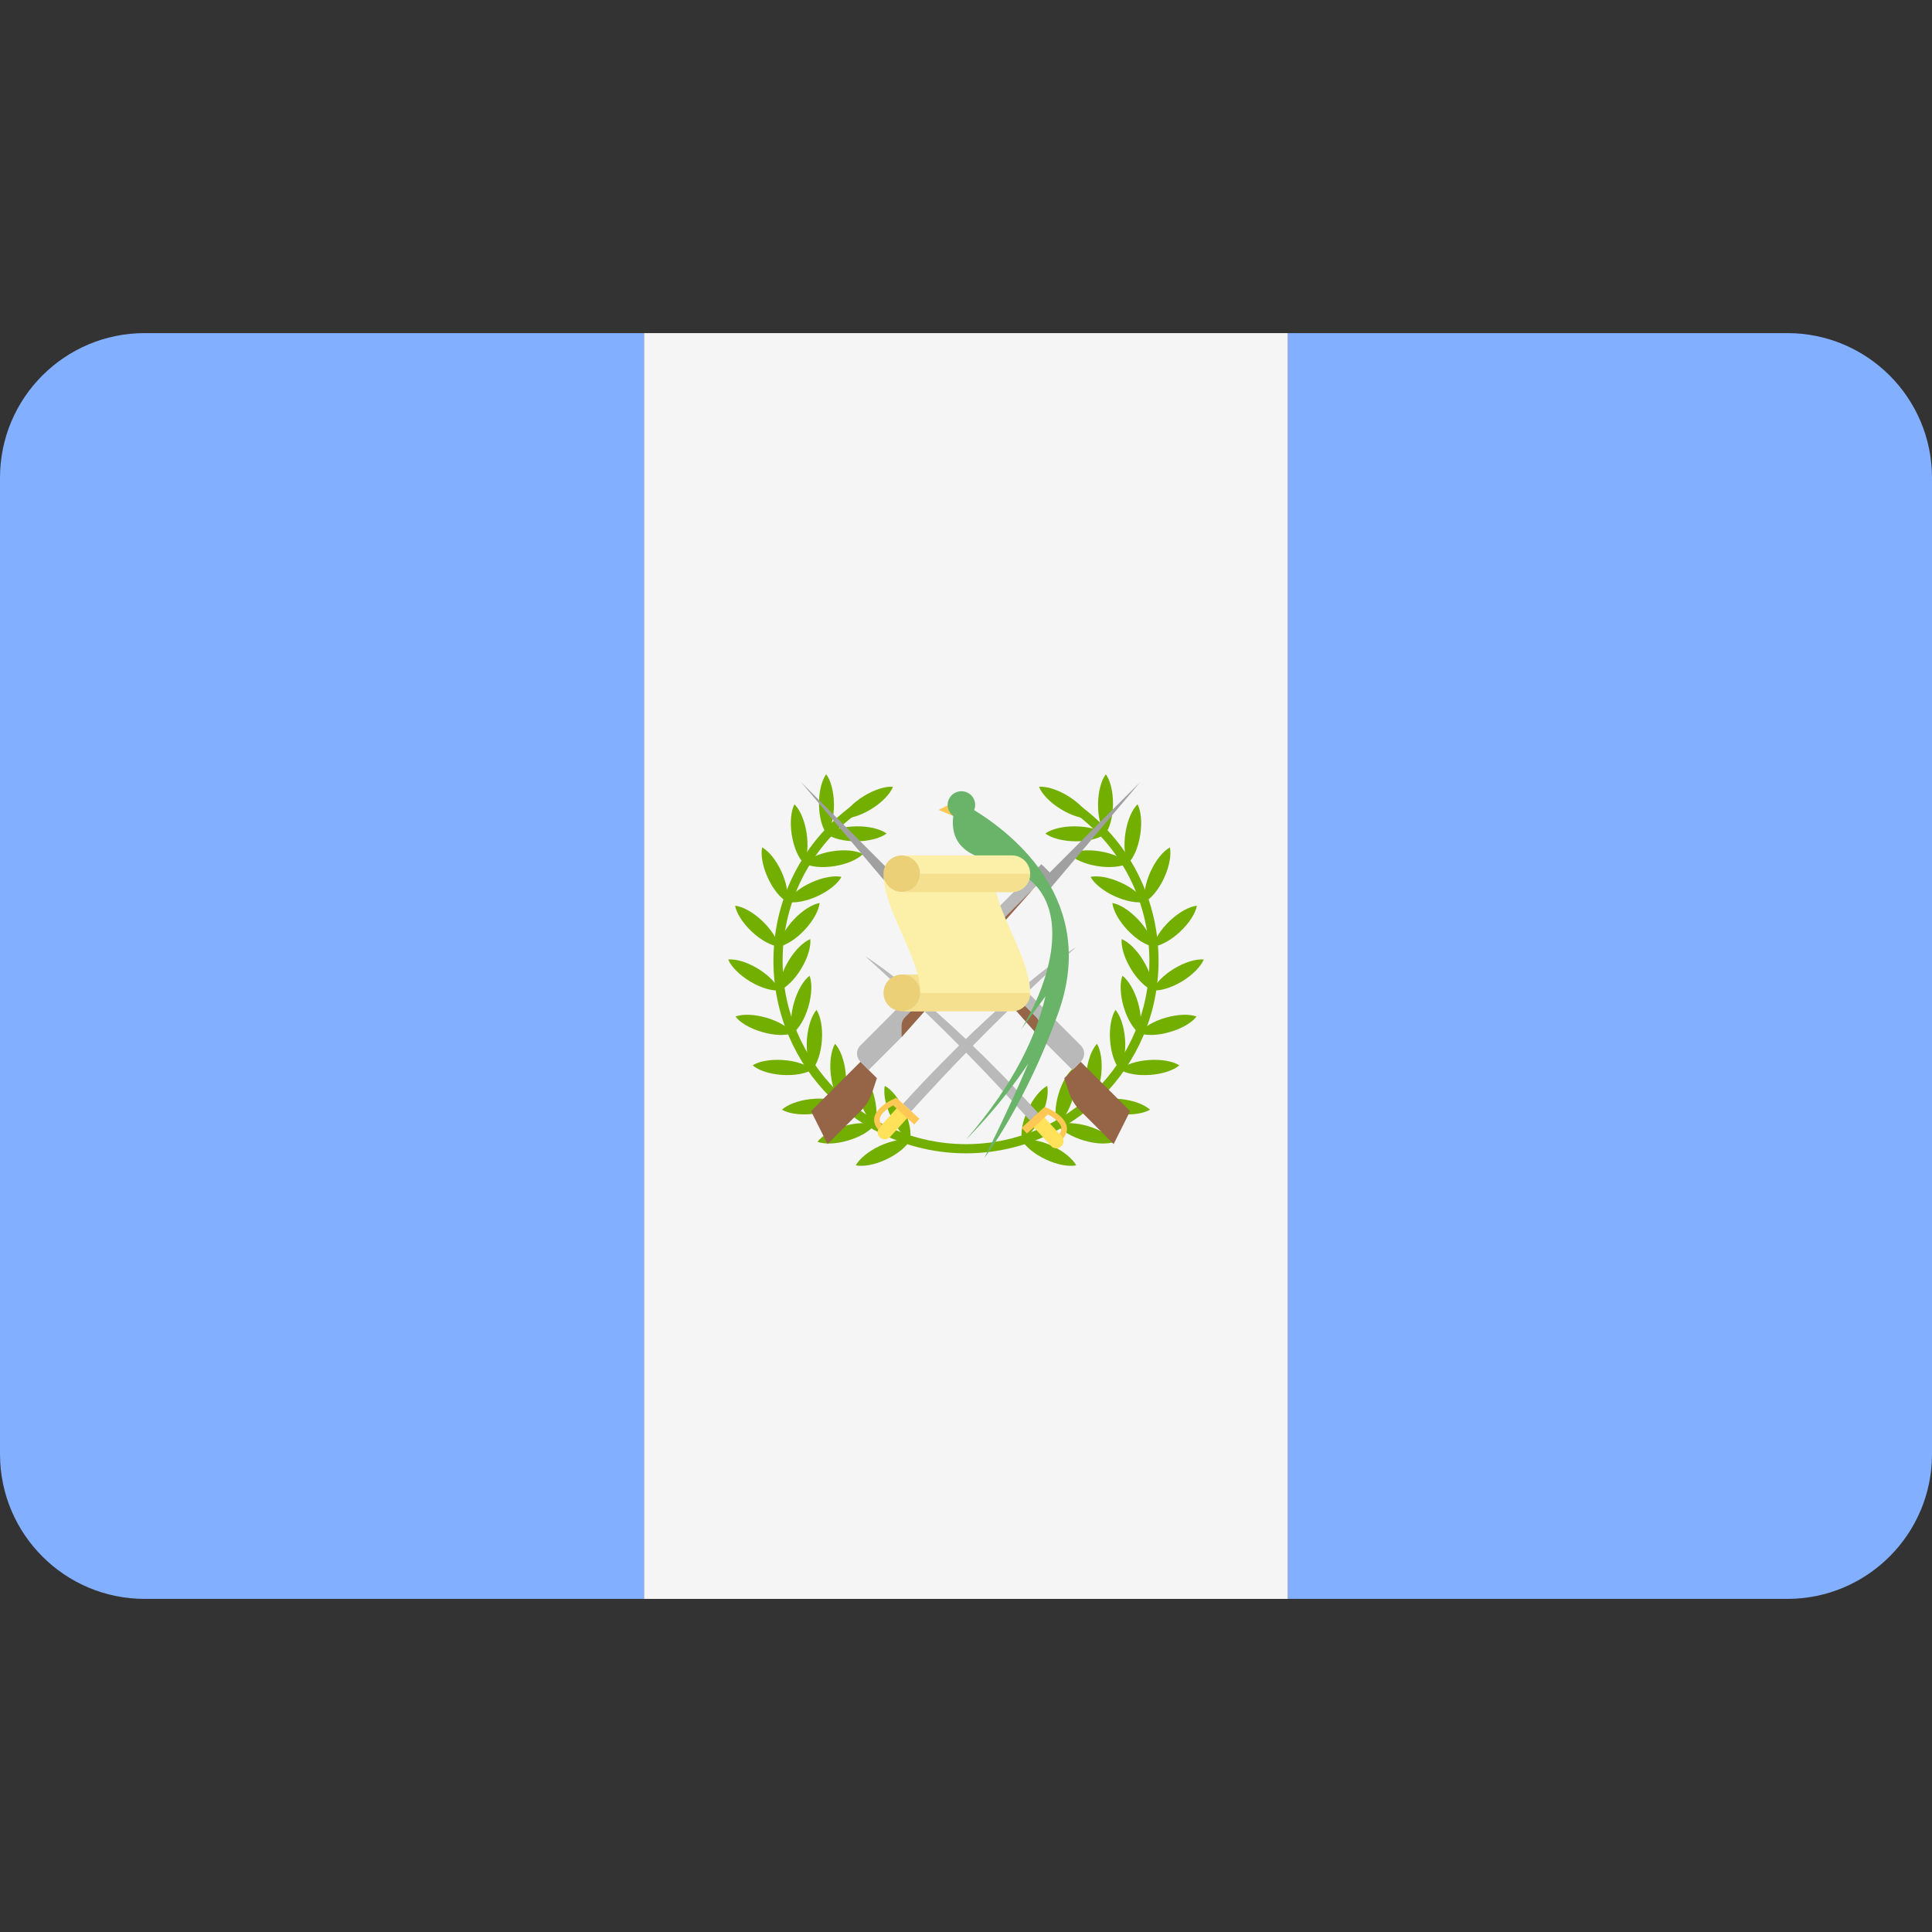
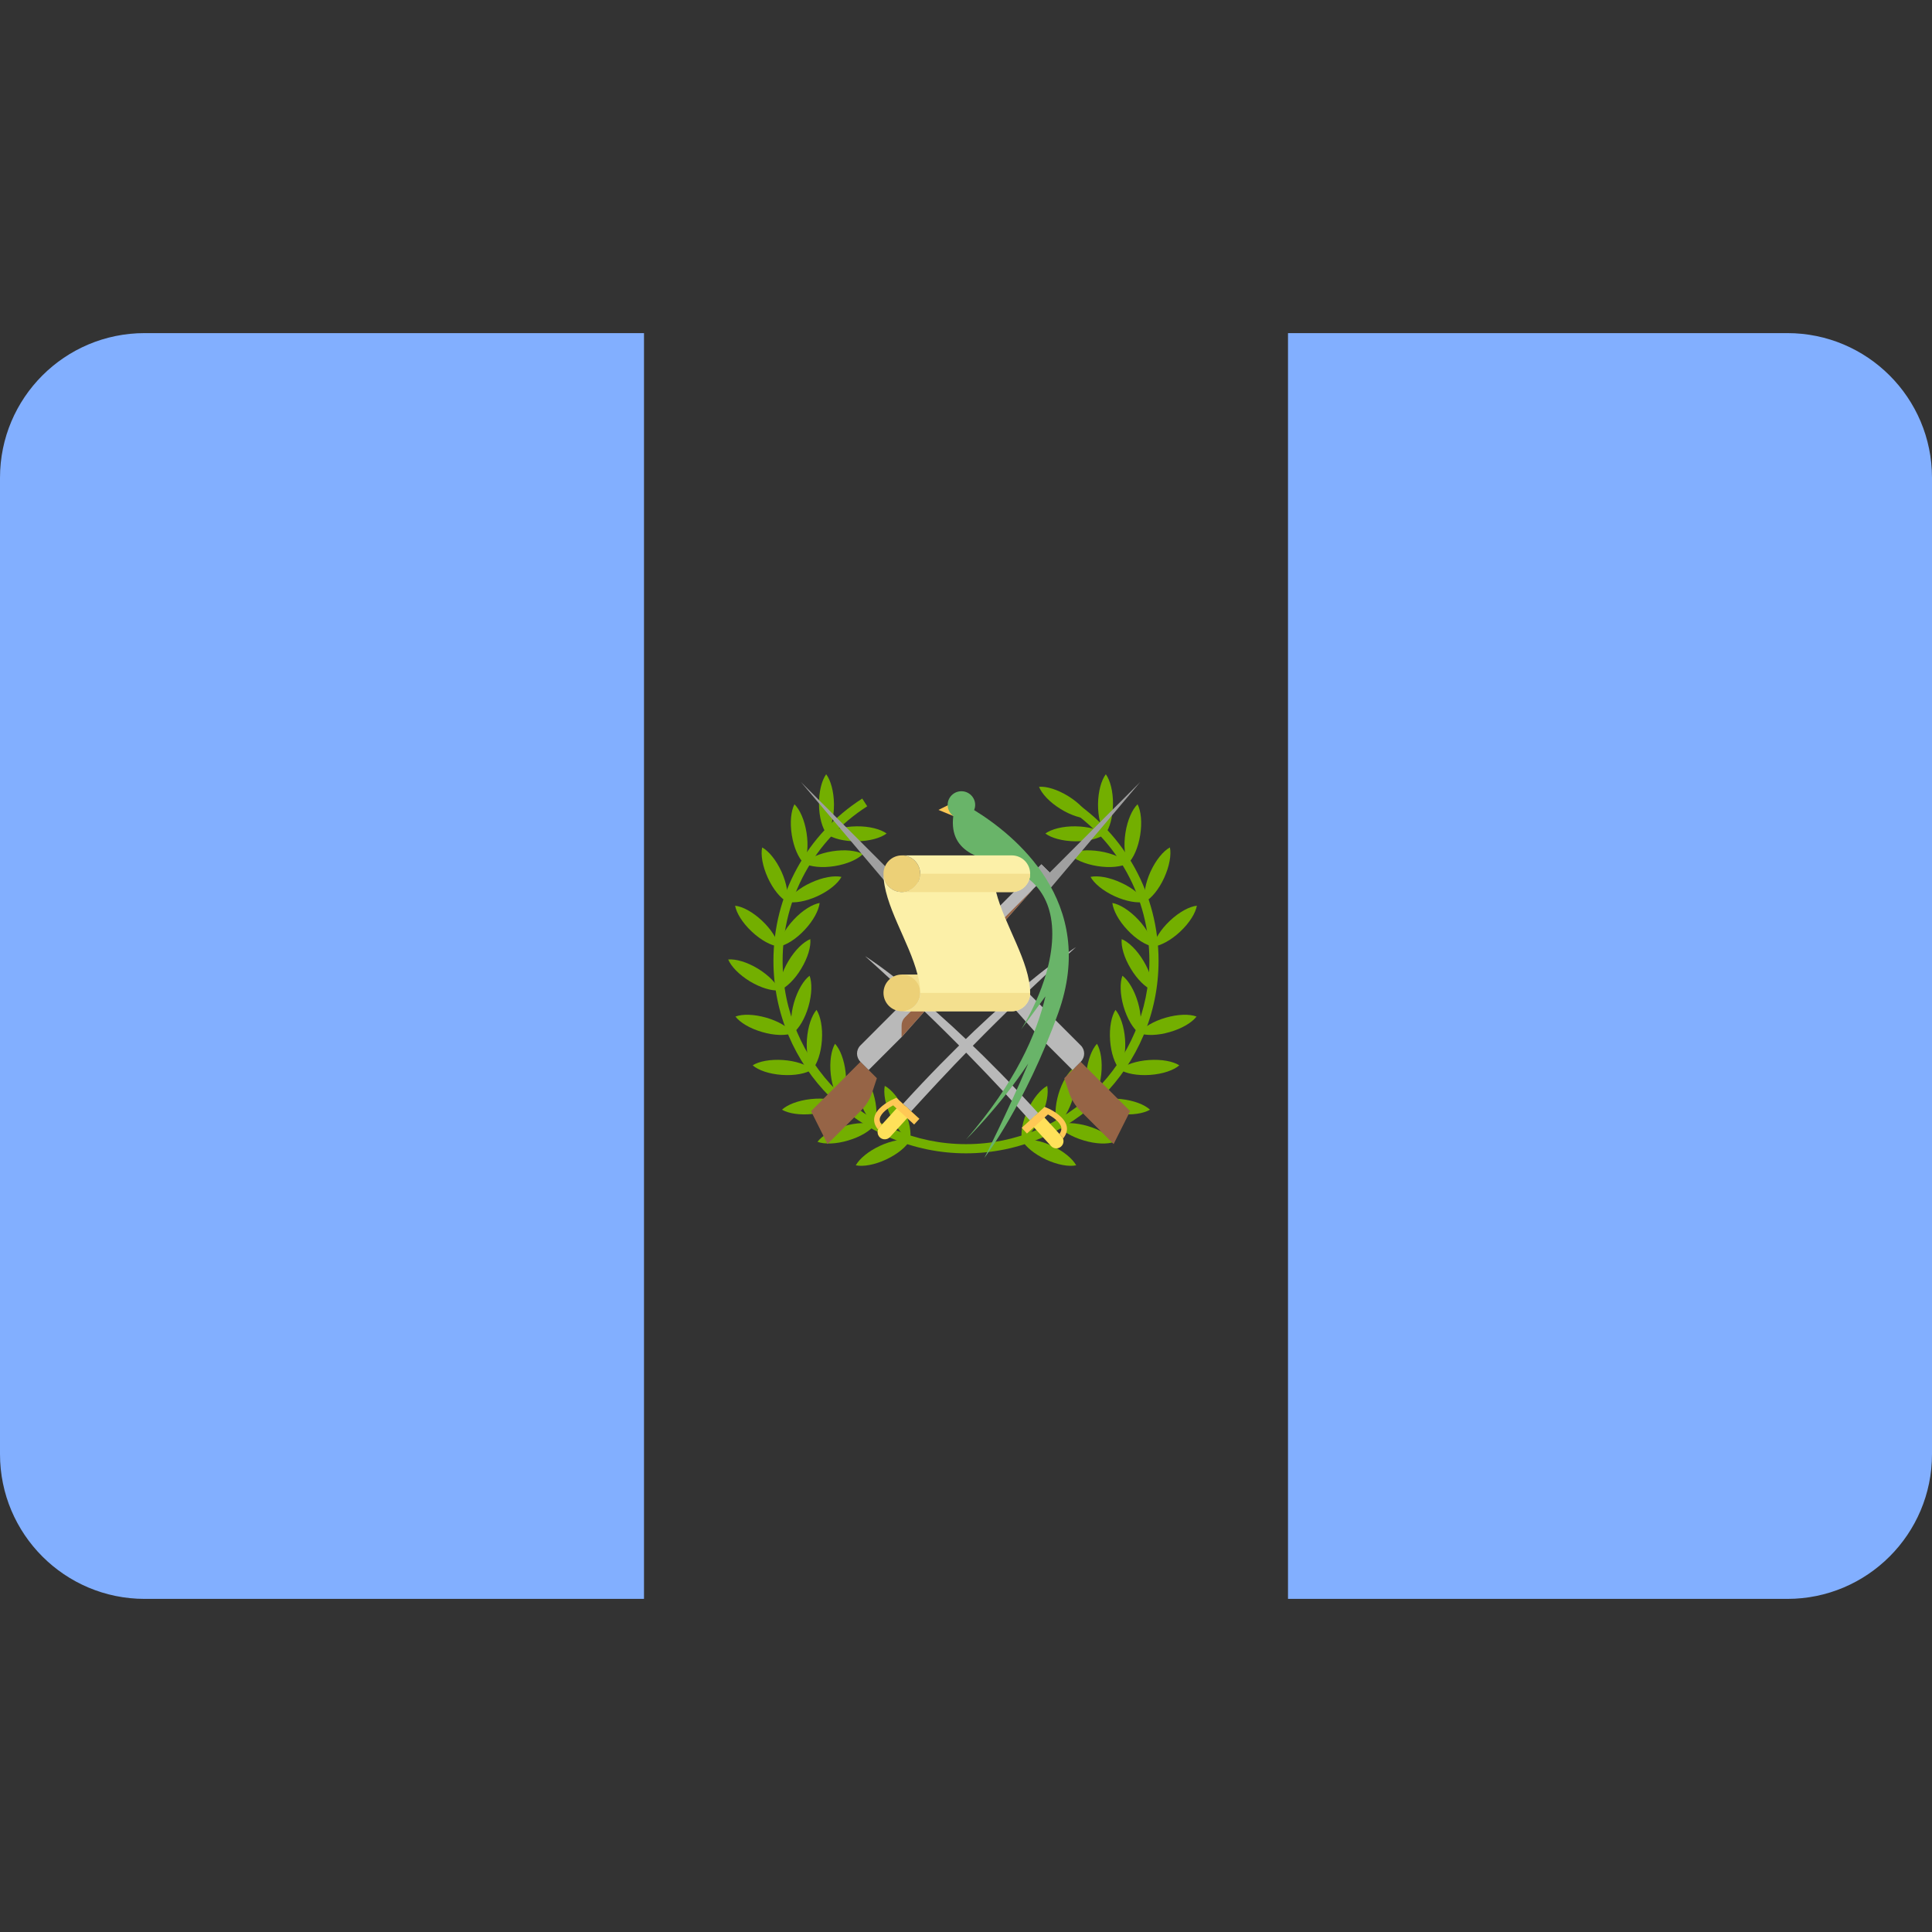
<svg xmlns="http://www.w3.org/2000/svg" width="24" height="24" viewBox="0 0 24 24" fill="none">
  <rect x="0" y="0" width="24" height="24" fill="#333333" stroke="none" />
  <path d="M1.797 4.138C0.805 4.138 0 4.942 0 5.935V18.064C0 19.057 0.805 19.862 1.797 19.862H8V4.138H1.797Z" fill="#82AFFF" />
-   <path d="M16 4.138H8V19.862H16V4.138Z" fill="#F5F5F5" />
  <path d="M22.203 4.138H16V19.862H22.203C23.195 19.862 24 19.057 24 18.064V5.935C24 4.942 23.195 4.138 22.203 4.138Z" fill="#82AFFF" />
  <path d="M11.896 9.943L11.658 10.061L11.877 10.151L11.896 9.943Z" fill="#FFC855" />
  <path d="M12 14.327C10.681 14.327 9.608 13.254 9.608 11.935C9.608 11.116 10.021 10.363 10.711 9.92L10.773 10.016C10.115 10.438 9.722 11.155 9.722 11.935C9.722 13.191 10.744 14.213 12 14.213V14.327V14.327Z" fill="#73AF00" />
  <path d="M10.631 14.476C10.722 14.495 10.863 14.471 11.007 14.404C11.152 14.336 11.261 14.244 11.305 14.163C11.214 14.144 11.073 14.168 10.929 14.235C10.784 14.303 10.676 14.395 10.631 14.476Z" fill="#73AF00" />
  <path d="M11.305 14.163C11.323 14.072 11.3 13.931 11.232 13.787C11.165 13.642 11.073 13.533 10.991 13.489C10.973 13.58 10.996 13.721 11.064 13.865C11.131 14.009 11.223 14.118 11.305 14.163Z" fill="#73AF00" />
  <path d="M10.155 14.184C10.242 14.216 10.385 14.213 10.537 14.167C10.69 14.122 10.811 14.047 10.867 13.973C10.78 13.941 10.637 13.944 10.485 13.989C10.332 14.034 10.211 14.11 10.155 14.184Z" fill="#73AF00" />
  <path d="M10.867 13.972C10.899 13.885 10.896 13.742 10.851 13.59C10.805 13.437 10.73 13.316 10.656 13.26C10.624 13.347 10.627 13.49 10.672 13.643C10.718 13.795 10.793 13.916 10.867 13.972Z" fill="#73AF00" />
  <path d="M9.714 13.785C9.794 13.832 9.935 13.855 10.094 13.838C10.252 13.82 10.384 13.768 10.453 13.705C10.373 13.658 10.232 13.636 10.073 13.653C9.915 13.67 9.782 13.722 9.714 13.785Z" fill="#73AF00" />
  <path d="M10.453 13.705C10.5 13.625 10.522 13.484 10.505 13.325C10.488 13.167 10.436 13.034 10.373 12.966C10.326 13.046 10.303 13.187 10.32 13.346C10.338 13.504 10.39 13.637 10.453 13.705Z" fill="#73AF00" />
  <path d="M9.35 13.234C9.42 13.295 9.555 13.342 9.714 13.353C9.873 13.364 10.013 13.336 10.091 13.286C10.02 13.226 9.886 13.179 9.727 13.168C9.568 13.157 9.428 13.184 9.35 13.234Z" fill="#73AF00" />
  <path d="M10.091 13.286C10.152 13.216 10.199 13.081 10.21 12.922C10.221 12.763 10.193 12.623 10.143 12.545C10.083 12.616 10.036 12.75 10.024 12.909C10.013 13.068 10.041 13.208 10.091 13.286Z" fill="#73AF00" />
-   <path d="M9.136 12.628C9.193 12.702 9.314 12.776 9.467 12.82C9.62 12.865 9.763 12.867 9.85 12.834C9.794 12.761 9.672 12.686 9.519 12.642C9.366 12.598 9.223 12.595 9.136 12.628Z" fill="#73AF00" />
+   <path d="M9.136 12.628C9.193 12.702 9.314 12.776 9.467 12.82C9.62 12.865 9.763 12.867 9.85 12.834C9.794 12.761 9.672 12.686 9.519 12.642C9.366 12.598 9.223 12.595 9.136 12.628" fill="#73AF00" />
  <path d="M9.85 12.835C9.924 12.778 9.999 12.656 10.043 12.503C10.087 12.35 10.089 12.208 10.057 12.121C9.983 12.177 9.909 12.299 9.864 12.452C9.82 12.605 9.818 12.747 9.85 12.835Z" fill="#73AF00" />
  <path d="M9.046 11.919C9.082 12.005 9.18 12.108 9.316 12.191C9.453 12.273 9.59 12.312 9.683 12.303C9.647 12.217 9.549 12.114 9.412 12.031C9.276 11.949 9.139 11.911 9.046 11.919Z" fill="#73AF00" />
  <path d="M9.683 12.303C9.769 12.267 9.872 12.169 9.954 12.032C10.036 11.896 10.075 11.759 10.066 11.666C9.98 11.701 9.877 11.8 9.795 11.937C9.713 12.073 9.674 12.21 9.683 12.303Z" fill="#73AF00" />
  <path d="M9.132 11.251C9.148 11.342 9.223 11.464 9.339 11.573C9.455 11.682 9.581 11.748 9.674 11.759C9.657 11.668 9.582 11.546 9.466 11.437C9.35 11.328 9.224 11.261 9.132 11.251Z" fill="#73AF00" />
  <path d="M9.674 11.759C9.765 11.742 9.887 11.668 9.996 11.551C10.105 11.435 10.171 11.309 10.182 11.217C10.091 11.233 9.969 11.308 9.86 11.424C9.751 11.54 9.685 11.667 9.674 11.759Z" fill="#73AF00" />
  <path d="M9.468 10.527C9.448 10.618 9.472 10.759 9.538 10.904C9.604 11.049 9.696 11.158 9.777 11.203C9.796 11.112 9.773 10.971 9.707 10.826C9.64 10.681 9.549 10.572 9.468 10.527Z" fill="#73AF00" />
  <path d="M9.777 11.203C9.868 11.222 10.009 11.199 10.154 11.133C10.299 11.066 10.408 10.975 10.453 10.893C10.362 10.874 10.221 10.897 10.076 10.964C9.931 11.03 9.822 11.121 9.777 11.203Z" fill="#73AF00" />
  <path d="M9.869 9.991C9.826 10.074 9.811 10.216 9.836 10.373C9.861 10.53 9.92 10.66 9.986 10.725C10.029 10.643 10.044 10.501 10.019 10.344C9.994 10.186 9.936 10.056 9.869 9.991Z" fill="#73AF00" />
  <path d="M9.986 10.725C10.069 10.768 10.21 10.784 10.368 10.759C10.525 10.734 10.655 10.675 10.72 10.609C10.637 10.566 10.496 10.55 10.338 10.575C10.181 10.6 10.051 10.659 9.986 10.725Z" fill="#73AF00" />
  <path d="M10.263 9.618C10.209 9.693 10.172 9.831 10.174 9.991C10.175 10.15 10.214 10.287 10.271 10.361C10.325 10.286 10.361 10.148 10.36 9.989C10.358 9.83 10.319 9.692 10.263 9.618Z" fill="#73AF00" />
  <path d="M10.271 10.361C10.346 10.416 10.484 10.452 10.643 10.451C10.802 10.449 10.94 10.41 11.014 10.354C10.938 10.3 10.801 10.263 10.641 10.265C10.482 10.267 10.345 10.305 10.271 10.361Z" fill="#73AF00" />
-   <path d="M10.462 10.166C10.554 10.173 10.691 10.133 10.826 10.049C10.962 9.965 11.059 9.86 11.093 9.774C11 9.766 10.864 9.807 10.728 9.891C10.593 9.975 10.496 10.079 10.462 10.166Z" fill="#73AF00" />
  <path d="M12 14.327V14.213C13.256 14.213 14.278 13.191 14.278 11.935C14.278 11.155 13.885 10.438 13.227 10.016L13.289 9.92C13.979 10.363 14.392 11.116 14.392 11.935C14.392 13.254 13.319 14.327 12 14.327Z" fill="#73AF00" />
  <path d="M13.369 14.476C13.278 14.495 13.137 14.471 12.993 14.404C12.848 14.336 12.739 14.244 12.695 14.163C12.786 14.144 12.927 14.168 13.071 14.235C13.216 14.303 13.324 14.395 13.369 14.476Z" fill="#73AF00" />
  <path d="M12.695 14.163C12.677 14.072 12.7 13.931 12.768 13.787C12.835 13.642 12.927 13.533 13.009 13.489C13.027 13.58 13.004 13.721 12.936 13.865C12.869 14.009 12.777 14.118 12.695 14.163Z" fill="#73AF00" />
  <path d="M13.845 14.184C13.758 14.216 13.615 14.213 13.463 14.167C13.31 14.122 13.189 14.047 13.133 13.973C13.22 13.941 13.363 13.944 13.515 13.989C13.668 14.034 13.789 14.11 13.845 14.184Z" fill="#73AF00" />
  <path d="M13.133 13.972C13.101 13.885 13.104 13.742 13.149 13.59C13.195 13.437 13.27 13.316 13.344 13.26C13.376 13.347 13.373 13.49 13.328 13.643C13.282 13.795 13.207 13.916 13.133 13.972Z" fill="#73AF00" />
  <path d="M14.286 13.785C14.206 13.832 14.065 13.855 13.906 13.838C13.748 13.82 13.616 13.768 13.547 13.705C13.627 13.658 13.768 13.636 13.927 13.653C14.085 13.67 14.218 13.722 14.286 13.785Z" fill="#73AF00" />
  <path d="M13.547 13.705C13.5 13.625 13.478 13.484 13.495 13.325C13.512 13.167 13.564 13.034 13.627 12.966C13.674 13.046 13.697 13.187 13.68 13.346C13.662 13.504 13.61 13.637 13.547 13.705Z" fill="#73AF00" />
  <path d="M14.65 13.234C14.58 13.295 14.445 13.342 14.286 13.353C14.127 13.364 13.987 13.336 13.909 13.286C13.98 13.226 14.114 13.179 14.273 13.168C14.432 13.157 14.572 13.184 14.65 13.234Z" fill="#73AF00" />
  <path d="M13.909 13.286C13.848 13.216 13.801 13.081 13.79 12.922C13.779 12.763 13.807 12.623 13.857 12.545C13.917 12.616 13.964 12.75 13.976 12.909C13.987 13.068 13.959 13.208 13.909 13.286Z" fill="#73AF00" />
  <path d="M14.864 12.628C14.807 12.702 14.686 12.776 14.533 12.82C14.38 12.865 14.237 12.867 14.15 12.834C14.206 12.761 14.328 12.686 14.481 12.642C14.634 12.598 14.777 12.595 14.864 12.628Z" fill="#73AF00" />
  <path d="M14.15 12.835C14.076 12.778 14.002 12.656 13.957 12.503C13.913 12.35 13.911 12.208 13.943 12.121C14.017 12.177 14.091 12.299 14.136 12.452C14.18 12.605 14.182 12.747 14.15 12.835Z" fill="#73AF00" />
-   <path d="M14.954 11.919C14.918 12.005 14.82 12.108 14.684 12.191C14.547 12.273 14.41 12.312 14.317 12.303C14.353 12.217 14.451 12.114 14.588 12.031C14.724 11.949 14.861 11.911 14.954 11.919Z" fill="#73AF00" />
  <path d="M14.317 12.303C14.231 12.267 14.128 12.169 14.046 12.032C13.964 11.896 13.925 11.759 13.934 11.666C14.02 11.701 14.123 11.8 14.205 11.937C14.287 12.073 14.326 12.21 14.317 12.303Z" fill="#73AF00" />
  <path d="M14.868 11.251C14.852 11.342 14.777 11.464 14.661 11.573C14.545 11.682 14.418 11.748 14.326 11.759C14.343 11.668 14.418 11.546 14.534 11.437C14.65 11.328 14.776 11.261 14.868 11.251Z" fill="#73AF00" />
  <path d="M14.326 11.759C14.235 11.742 14.113 11.668 14.004 11.551C13.895 11.435 13.829 11.309 13.818 11.217C13.909 11.233 14.031 11.308 14.14 11.424C14.249 11.54 14.315 11.667 14.326 11.759Z" fill="#73AF00" />
  <path d="M14.533 10.527C14.552 10.618 14.528 10.759 14.462 10.904C14.396 11.049 14.304 11.158 14.223 11.203C14.204 11.112 14.227 10.971 14.293 10.826C14.36 10.681 14.451 10.572 14.533 10.527Z" fill="#73AF00" />
  <path d="M14.223 11.203C14.132 11.222 13.991 11.199 13.846 11.133C13.701 11.066 13.592 10.975 13.547 10.893C13.638 10.874 13.779 10.897 13.924 10.964C14.069 11.03 14.178 11.121 14.223 11.203Z" fill="#73AF00" />
  <path d="M14.131 9.991C14.174 10.074 14.189 10.216 14.164 10.373C14.139 10.53 14.081 10.66 14.014 10.725C13.971 10.643 13.956 10.501 13.981 10.344C14.006 10.186 14.064 10.056 14.131 9.991Z" fill="#73AF00" />
  <path d="M14.014 10.725C13.931 10.768 13.79 10.784 13.632 10.759C13.475 10.734 13.345 10.675 13.28 10.609C13.363 10.566 13.504 10.55 13.662 10.575C13.819 10.6 13.949 10.659 14.014 10.725Z" fill="#73AF00" />
  <path d="M13.737 9.618C13.791 9.693 13.828 9.831 13.826 9.991C13.824 10.15 13.786 10.287 13.729 10.361C13.675 10.286 13.639 10.148 13.64 9.989C13.642 9.83 13.681 9.692 13.737 9.618Z" fill="#73AF00" />
  <path d="M13.729 10.361C13.654 10.416 13.516 10.452 13.357 10.451C13.198 10.449 13.06 10.41 12.986 10.354C13.062 10.3 13.199 10.263 13.359 10.265C13.518 10.267 13.655 10.305 13.729 10.361Z" fill="#73AF00" />
  <path d="M13.538 10.166C13.446 10.173 13.309 10.133 13.174 10.049C13.038 9.965 12.941 9.86 12.907 9.774C13 9.766 13.136 9.807 13.272 9.891C13.407 9.975 13.504 10.079 13.538 10.166Z" fill="#73AF00" />
  <path d="M10.694 13.798L10.28 14.212L10.075 13.803L10.689 13.19L10.893 13.394L10.834 13.572C10.806 13.657 10.758 13.734 10.694 13.798Z" fill="#966446" />
  <path d="M12.937 10.737L10.689 12.986C10.632 13.042 10.632 13.133 10.689 13.19L10.791 13.292L11.2 12.883L12.835 11.043L13.04 10.839L12.937 10.737Z" fill="#B9B9B9" />
  <path d="M11.242 12.637C11.215 12.664 11.2 12.7 11.2 12.739V12.883L12.835 11.043L11.242 12.637Z" fill="#966446" />
  <path d="M13.04 10.839L12.937 10.737L12.835 10.839L12.937 10.941L13.04 11.044L14.164 9.715L13.04 10.839Z" fill="#A0A0A0" />
  <path d="M13.42 13.798L13.834 14.212L14.039 13.803L13.425 13.19L13.221 13.394L13.28 13.572C13.308 13.657 13.356 13.734 13.42 13.798Z" fill="#966446" />
  <path d="M11.177 10.737L13.425 12.986C13.482 13.042 13.482 13.133 13.425 13.19L13.323 13.292L12.914 12.883L11.279 11.043L11.074 10.839L11.177 10.737Z" fill="#B9B9B9" />
-   <path d="M12.872 12.637C12.899 12.664 12.914 12.7 12.914 12.739V12.883L11.279 11.043L12.872 12.637Z" fill="#966446" />
  <path d="M11.074 10.839L11.177 10.737L11.279 10.839L11.177 10.941L11.074 11.044L9.95 9.715L11.074 10.839Z" fill="#A0A0A0" />
  <path d="M11.218 13.712L11.319 13.805C11.69 13.399 12.339 12.688 13.367 11.765C13.367 11.765 12.515 12.29 11.218 13.712Z" fill="#B9B9B9" />
  <path d="M10.931 14.13C10.894 14.096 10.892 14.04 10.925 14.003L11.142 13.764C11.176 13.728 11.232 13.725 11.269 13.759C11.305 13.792 11.308 13.848 11.274 13.885L11.057 14.124C11.024 14.16 10.967 14.163 10.931 14.13Z" fill="#FFE15A" />
  <path d="M11.135 13.637L11.076 13.664C11.024 13.69 10.886 13.768 10.862 13.879C10.851 13.932 10.867 13.983 10.908 14.032C10.912 14.022 10.917 14.012 10.925 14.004L10.952 13.973C10.934 13.947 10.924 13.92 10.929 13.894C10.944 13.824 11.037 13.762 11.095 13.731L11.356 13.969L11.421 13.898L11.135 13.637Z" fill="#FFC855" />
  <path d="M12.895 13.825L12.793 13.918C12.423 13.511 11.774 12.8 10.746 11.877C10.746 11.877 11.598 12.403 12.895 13.825Z" fill="#B9B9B9" />
  <path d="M13.182 14.242C13.219 14.209 13.221 14.152 13.188 14.116L12.97 13.877C12.937 13.841 12.881 13.838 12.844 13.871C12.808 13.905 12.805 13.961 12.838 13.998L13.056 14.236C13.089 14.273 13.146 14.275 13.182 14.242Z" fill="#FFE15A" />
  <path d="M12.977 13.75L13.036 13.776C13.089 13.802 13.227 13.88 13.251 13.991C13.262 14.044 13.246 14.095 13.205 14.144C13.201 14.134 13.196 14.124 13.188 14.116L13.161 14.086C13.179 14.059 13.189 14.033 13.184 14.006C13.169 13.936 13.076 13.874 13.018 13.844L12.757 14.081L12.692 14.01L12.977 13.75Z" fill="#FFC855" />
  <path d="M12.101 10.063C12.109 10.043 12.114 10.022 12.114 9.999C12.114 9.905 12.037 9.829 11.943 9.829C11.849 9.829 11.772 9.905 11.772 9.999C11.772 10.056 11.8 10.105 11.842 10.136C11.78 10.633 12.269 10.67 12.456 10.74C12.738 10.845 13.093 11.058 13.071 11.653C13.049 12.232 12.683 12.79 12.683 12.79L12.987 12.377C12.876 12.847 12.617 13.445 12 14.156C12 14.156 12.422 13.744 12.773 13.212C12.514 13.821 12.228 14.384 12.228 14.384C12.228 14.384 12.736 13.725 13.146 12.583C13.644 11.2 12.597 10.368 12.101 10.063Z" fill="#69B469" />
  <path d="M11.659 12.106H11.203V12.334H11.659V12.106Z" fill="#F4E08F" />
  <path d="M11.203 12.562C11.329 12.562 11.431 12.46 11.431 12.334C11.431 12.208 11.329 12.106 11.203 12.106C11.077 12.106 10.975 12.208 10.975 12.334C10.975 12.46 11.077 12.562 11.203 12.562Z" fill="#ECD077" />
  <path d="M11.203 11.082C11.329 11.082 11.431 10.98 11.431 10.854C11.431 10.728 11.329 10.626 11.203 10.626C11.077 10.626 10.975 10.728 10.975 10.854C10.975 10.98 11.077 11.082 11.203 11.082Z" fill="#ECD077" />
  <path d="M12.569 11.081C12.695 11.081 12.797 10.979 12.797 10.854C12.797 10.728 12.695 10.626 12.569 10.626H11.203C11.329 10.626 11.431 10.728 11.431 10.854C11.431 10.979 11.329 11.081 11.203 11.081C11.077 11.081 10.975 10.979 10.975 10.854C10.975 11.236 11.295 11.698 11.398 12.106C11.398 12.106 11.431 12.208 11.431 12.334C11.431 12.46 11.329 12.562 11.203 12.562H12.569C12.695 12.562 12.797 12.46 12.797 12.334C12.797 11.952 12.477 11.489 12.374 11.081H12.569Z" fill="#FCF0A8" />
  <path d="M11.431 10.854C11.431 10.98 11.329 11.082 11.203 11.082H12.569C12.695 11.082 12.797 10.98 12.797 10.854H11.431Z" fill="#F4E08F" />
  <path d="M11.431 12.334C11.431 12.46 11.329 12.562 11.203 12.562H12.569C12.695 12.562 12.797 12.46 12.797 12.334H11.431Z" fill="#F4E08F" />
</svg>